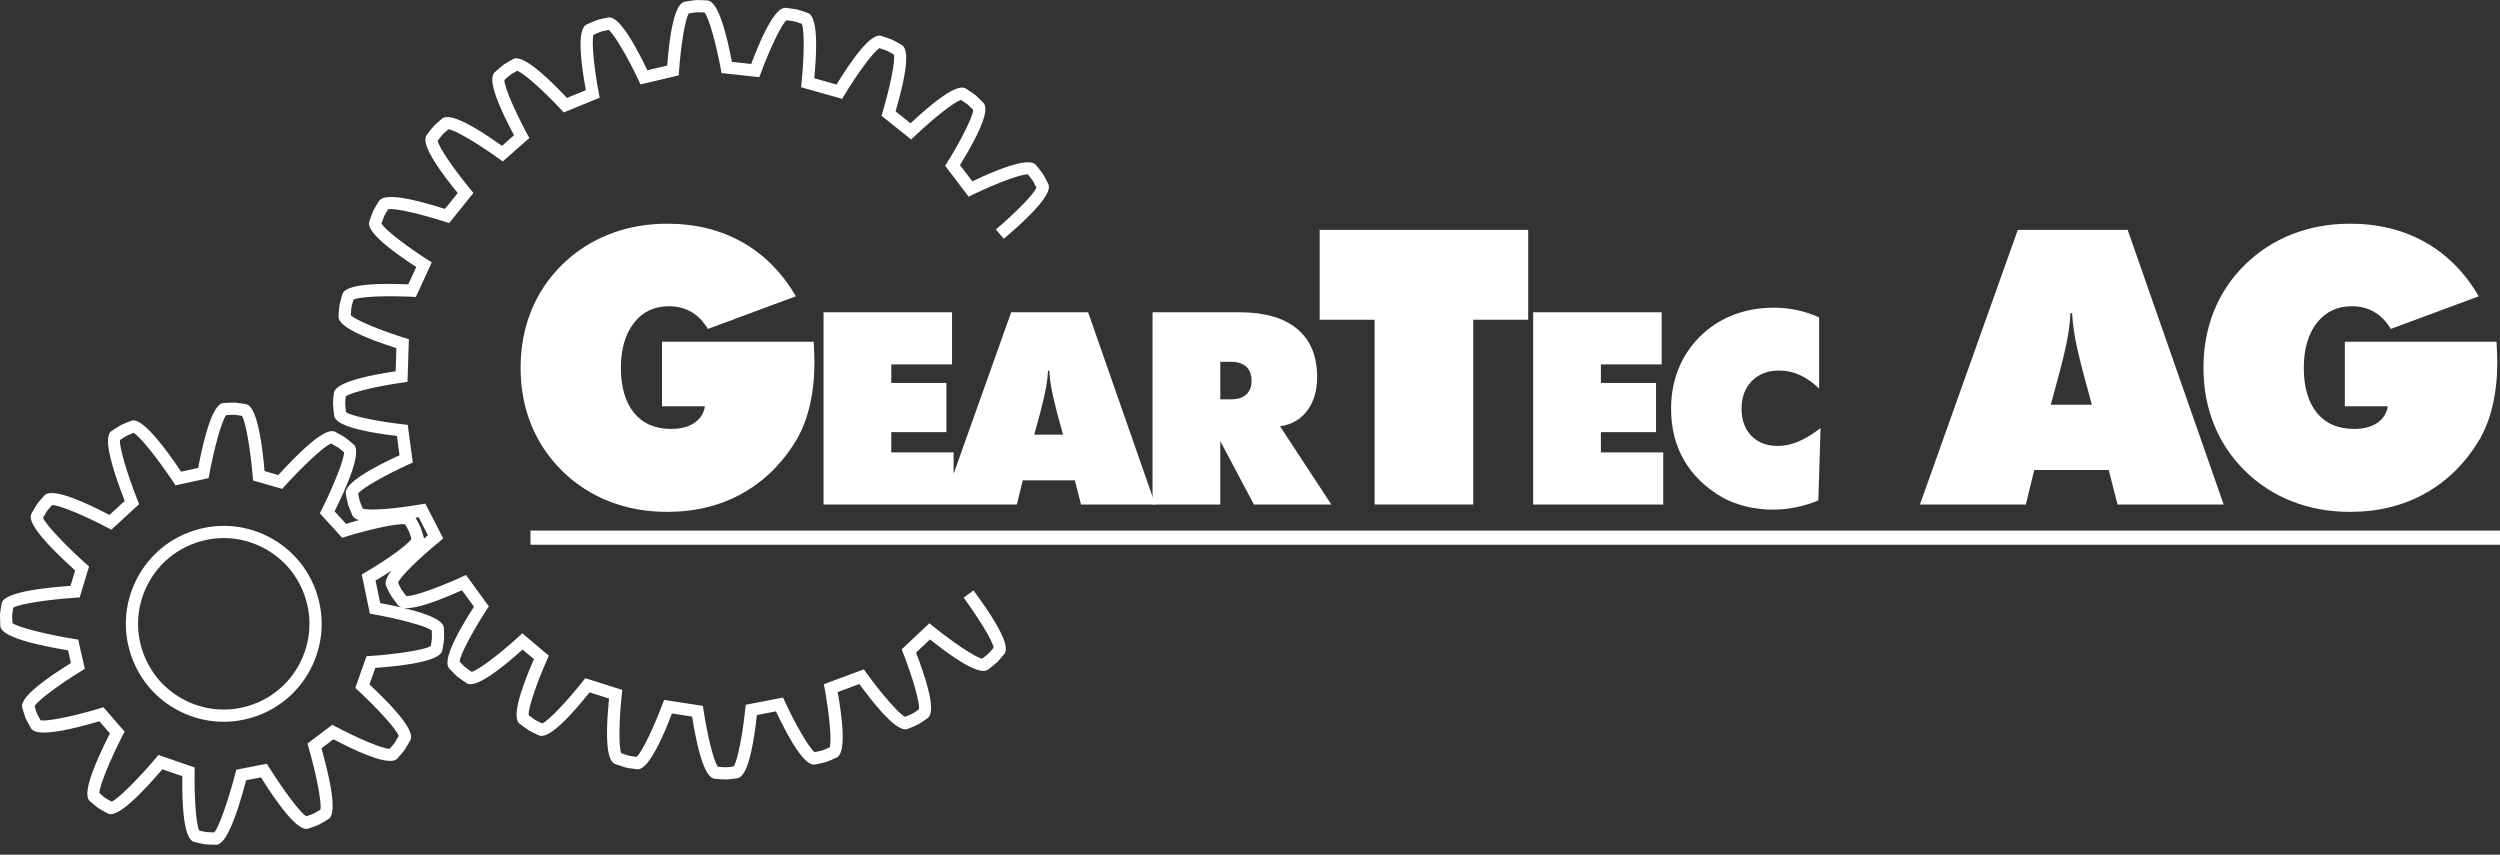
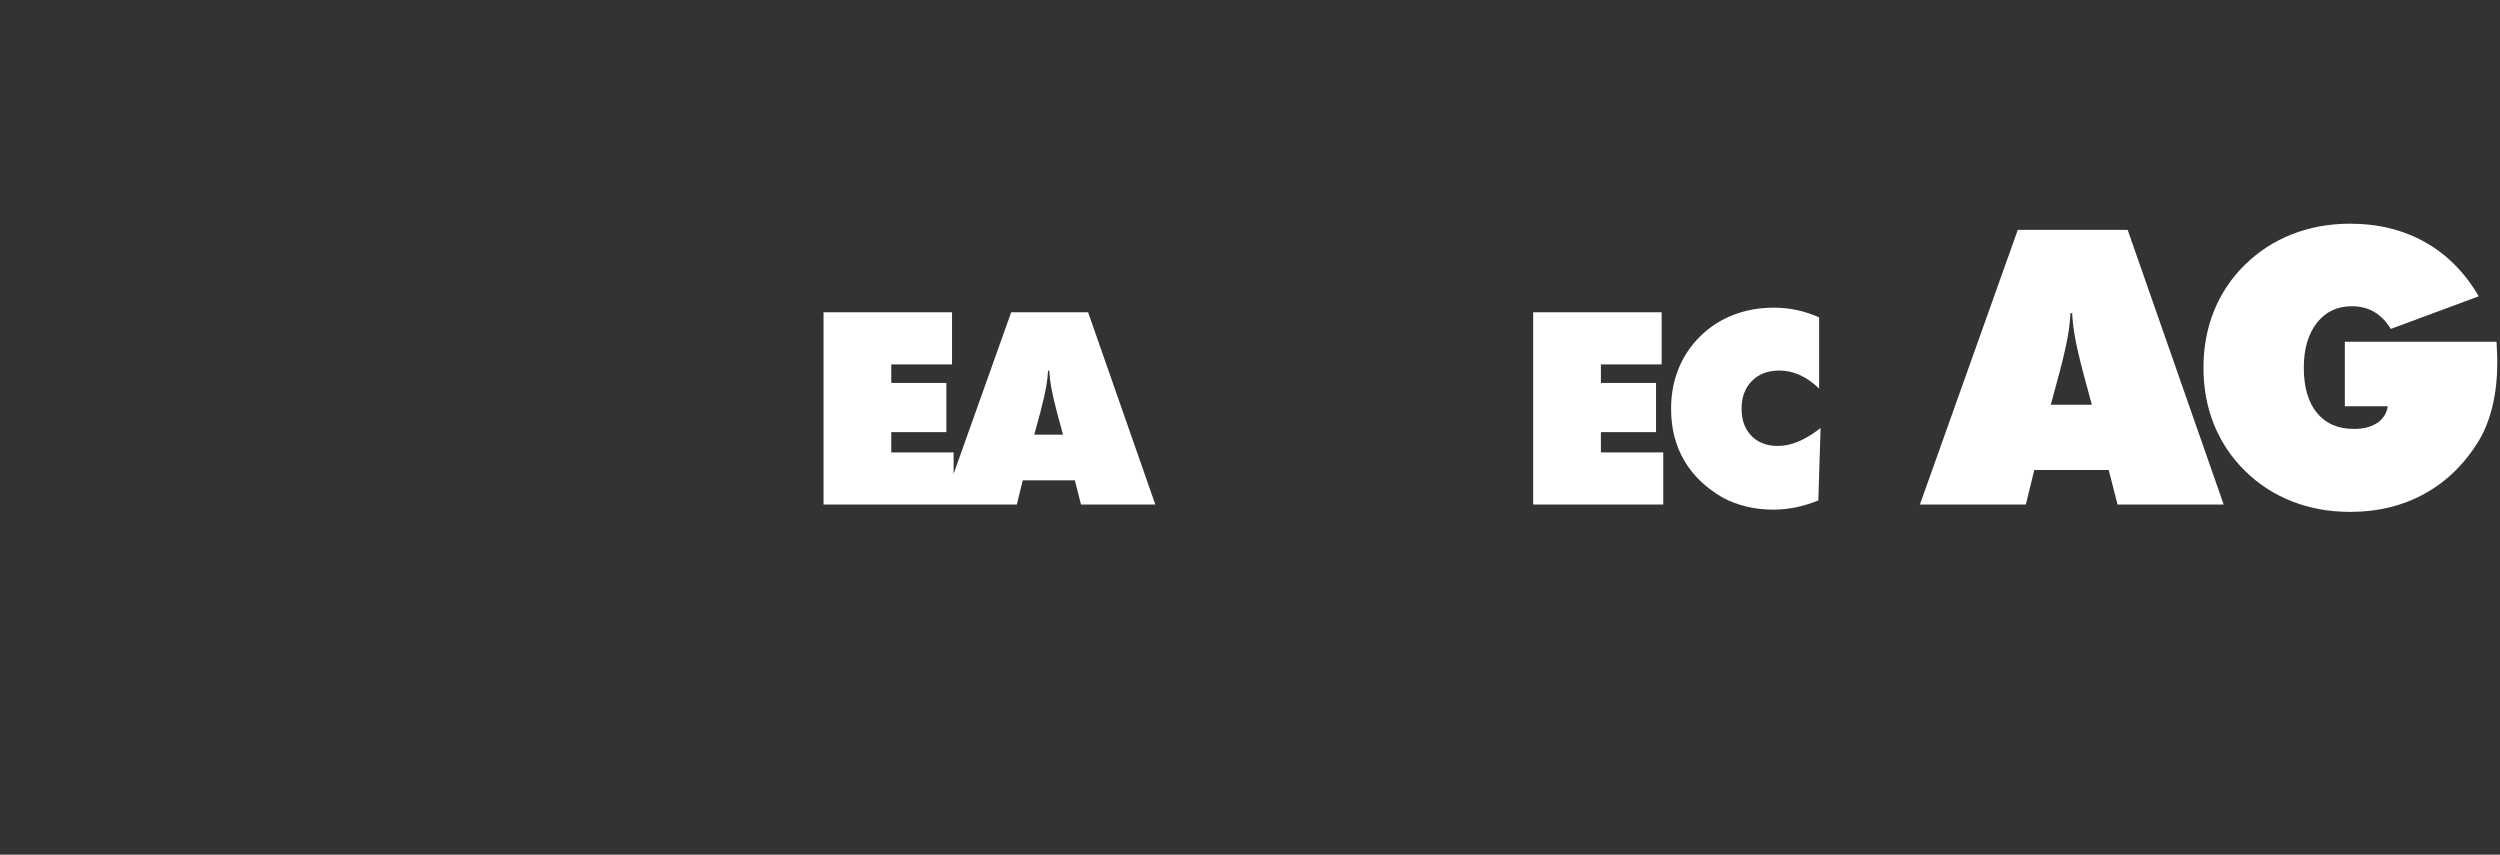
<svg xmlns="http://www.w3.org/2000/svg" version="1.1" id="Ebene_1" x="0px" y="0px" width="234px" height="80px" viewBox="0 73.824 234 80" enable-background="new 0 73.824 234 80" xml:space="preserve">
  <rect x="0" y="73.824" width="234" height="80" fill="#333333" stroke="none" />
  <g>
    <g>
-       <path fill="#FFFFFF" d="M64.989,113.409c-0.556,0.374-1.278,0.562-2.167,0.562c-1.499,0-2.657-0.5-3.475-1.501    c-0.82-1.001-1.229-2.409-1.229-4.223c0-1.756,0.406-3.154,1.219-4.197c0.813-1.042,1.904-1.563,3.273-1.563    c0.784,0,1.48,0.176,2.088,0.527c0.609,0.352,1.13,0.884,1.563,1.598l8.232-3.055c-1.299-2.224-2.972-3.912-5.02-5.066    c-2.047-1.152-4.387-1.729-7.02-1.729c-1.942,0-3.751,0.328-5.423,0.984c-1.673,0.655-3.148,1.609-4.424,2.862    c-1.263,1.241-2.226,2.678-2.886,4.311c-0.662,1.633-0.992,3.41-0.992,5.33c0,1.909,0.328,3.676,0.983,5.304    c0.655,1.627,1.62,3.072,2.895,4.337c1.288,1.265,2.765,2.221,4.433,2.871c1.667,0.65,3.472,0.974,5.414,0.974    c2.632,0,4.985-0.582,7.057-1.746c2.071-1.164,3.76-2.847,5.072-5.048c0.538-0.937,0.947-2.014,1.228-3.231    c0.28-1.218,0.422-2.563,0.422-4.039c0-0.199-0.007-0.427-0.018-0.685c-0.012-0.257-0.03-0.65-0.053-1.176H61.963v6.04h4.02    C65.876,112.514,65.544,113.035,64.989,113.409L64.989,113.409z" />
-     </g>
+       </g>
    <g>
      <path fill="#FFFFFF" d="M89.257,121.047v-4.881h-5.835v-1.892h5.159v-4.608h-5.159v-1.734h5.688v-4.88H77.083v17.995H89.257    L89.257,121.047z M97.362,112.468c0.27-1.033,0.454-1.827,0.552-2.385c0.099-0.557,0.16-1.081,0.185-1.573h0.11    c0.024,0.492,0.086,1.017,0.184,1.573c0.099,0.557,0.283,1.352,0.553,2.385l0.553,2.04h-2.691L97.362,112.468L97.362,112.468z     M95.175,121.047l0.553-2.262h4.877l0.578,2.262h6.954l-6.291-17.995h-7.199l-6.413,17.995H95.175L95.175,121.047z" />
    </g>
    <g>
-       <path fill="#FFFFFF" d="M115.228,107.686c0.614,0,1.087,0.154,1.419,0.461c0.331,0.307,0.497,0.748,0.497,1.321    c0,0.557-0.166,0.985-0.497,1.285c-0.332,0.3-0.805,0.448-1.419,0.448h-1.009v-3.516L115.228,107.686L115.228,107.686z     M114.219,121.047v-5.937l3.146,5.937h7.248l-4.804-7.326c1.064-0.14,1.91-0.623,2.537-1.45s0.938-1.88,0.938-3.159    c0-1.959-0.62-3.458-1.866-4.499c-1.245-1.041-3.046-1.562-5.405-1.562h-8.133v17.995L114.219,121.047L114.219,121.047z" />
-     </g>
+       </g>
    <g>
-       <polygon fill="#FFFFFF" points="137.896,121.047 137.896,103.751 143.04,103.751 143.04,95.34 123.521,95.34 123.521,103.751     128.665,103.751 128.665,121.047   " />
-     </g>
+       </g>
    <g>
      <path fill="#FFFFFF" d="M155.68,121.047v-4.88h-5.836v-1.893h5.16v-4.608h-5.16v-1.734h5.688v-4.88h-12.028v17.995H155.68    L155.68,121.047z M170.27,103.531c-0.67-0.302-1.361-0.53-2.069-0.682c-0.709-0.151-1.428-0.227-2.156-0.227    c-1.368,0-2.641,0.227-3.815,0.682c-1.176,0.455-2.209,1.125-3.102,2.01c-0.886,0.876-1.56,1.889-2.021,3.036    c-0.463,1.147-0.694,2.393-0.694,3.736c0,1.82,0.408,3.43,1.222,4.83c0.815,1.402,2.016,2.563,3.607,3.48    c0.654,0.36,1.387,0.637,2.199,0.835c0.811,0.197,1.653,0.295,2.529,0.295c0.704,0,1.409-0.072,2.114-0.215    c0.703-0.145,1.408-0.358,2.113-0.645l0.209-6.773c-0.763,0.582-1.466,1.006-2.108,1.272s-1.275,0.399-1.896,0.399    c-1.032,0-1.856-0.315-2.471-0.946c-0.613-0.632-0.921-1.476-0.921-2.532c0-1.083,0.321-1.948,0.964-2.6    c0.643-0.651,1.493-0.978,2.55-0.978c0.68,0,1.327,0.14,1.94,0.418c0.614,0.278,1.216,0.701,1.806,1.266L170.27,103.531    L170.27,103.531z" />
    </g>
    <g>
      <path fill="#FFFFFF" d="M192.743,108.791c0.387-1.475,0.649-2.61,0.79-3.406c0.14-0.795,0.229-1.545,0.263-2.248h0.158    c0.036,0.702,0.123,1.452,0.264,2.248c0.141,0.796,0.404,1.932,0.79,3.406l0.789,2.915h-3.844L192.743,108.791L192.743,108.791z     M189.619,121.047l0.79-3.231h6.967l0.826,3.231h9.934l-8.987-25.707h-10.284l-9.161,25.707H189.619L189.619,121.047z" />
    </g>
    <g>
      <path fill="#FFFFFF" d="M222.508,113.409c-0.557,0.374-1.279,0.562-2.167,0.562c-1.499,0-2.656-0.5-3.477-1.501    c-0.818-1.001-1.228-2.409-1.228-4.223c0-1.756,0.406-3.154,1.22-4.197c0.813-1.042,1.904-1.563,3.272-1.563    c0.784,0,1.479,0.176,2.089,0.527c0.608,0.352,1.129,0.884,1.562,1.598l8.232-3.055c-1.3-2.224-2.973-3.912-5.021-5.066    c-2.048-1.152-4.389-1.729-7.021-1.729c-1.942,0-3.749,0.328-5.423,0.984c-1.673,0.655-3.147,1.609-4.423,2.862    c-1.265,1.241-2.228,2.678-2.887,4.311c-0.663,1.633-0.992,3.41-0.992,5.33c0,1.909,0.327,3.676,0.983,5.304    c0.654,1.627,1.619,3.072,2.896,4.337c1.286,1.265,2.765,2.221,4.432,2.871s3.472,0.974,5.414,0.974    c2.632,0,4.984-0.582,7.055-1.746c2.072-1.164,3.763-2.847,5.073-5.048c0.539-0.937,0.946-2.014,1.229-3.231    c0.28-1.218,0.42-2.563,0.42-4.039c0-0.199-0.006-0.427-0.018-0.685c-0.012-0.257-0.03-0.65-0.053-1.176h-14.199v6.04h4.02    C223.394,112.514,223.063,113.035,222.508,113.409L222.508,113.409z" />
    </g>
    <g>
-       <path fill="#FFFFFF" d="M0,131.476c0-0.061,0.001-0.112,0.004-0.155c0.011-0.215,0.096-0.714,0.125-0.876    c0.028-0.429,0.249-1.342,6.47-1.785l0.437-1.443c-4.685-4.217-4.276-5.069-4.031-5.422c0.084-0.151,0.356-0.635,0.491-0.825    c0.127-0.177,0.465-0.552,0.576-0.675c0.251-0.345,0.919-0.997,6.176,1.726l1.426-1.314c-2.264-5.823-1.516-6.396-1.135-6.601    c0.145-0.097,0.605-0.405,0.813-0.513c0.191-0.1,0.663-0.28,0.817-0.338c0.386-0.195,1.288-0.472,4.784,4.716l1.593-0.346    c1.15-5.994,2.081-6.104,2.507-6.086c0.173-0.01,0.726-0.041,0.96-0.03c0.217,0.012,0.714,0.096,0.877,0.124    c0.426,0.026,1.337,0.241,1.872,6.286l1.286,0.37c4.219-4.613,5.075-4.226,5.431-3.988c0.154,0.082,0.644,0.345,0.837,0.479    c0.178,0.12,0.558,0.452,0.682,0.562c0.351,0.244,1.016,0.903-1.682,6.343l1.07,1.171c0.431-0.13,0.833-0.245,1.208-0.349    c-0.504-0.158-0.605-0.399-0.658-0.567c-0.069-0.159-0.287-0.669-0.356-0.891c-0.064-0.21-0.155-0.705-0.185-0.868    c-0.123-0.411-0.24-1.333,5-3.747l-0.241-1.804c-5.719-0.687-5.88-1.603-5.89-2.027c-0.022-0.173-0.089-0.723-0.092-0.956    c-0.021-0.221,0.048-0.72,0.065-0.885c0-0.001,0-0.003,0-0.006c0-0.429,0.17-1.339,5.796-2.182l0.07-2.162    c-5.494-1.757-5.479-2.689-5.411-3.108c0.011-0.174,0.048-0.728,0.09-0.959c0.038-0.212,0.183-0.695,0.231-0.853    c0.08-0.422,0.4-1.3,6.198-1.049l0.751-1.629c-4.786-3.113-4.531-4.001-4.351-4.387c0.056-0.165,0.238-0.689,0.338-0.901    c0.093-0.195,0.36-0.623,0.448-0.763c0.188-0.385,0.727-1.147,6.248,0.616l1.197-1.488c-3.628-4.445-3.113-5.216-2.825-5.53    c0.104-0.14,0.436-0.583,0.598-0.755c0.148-0.157,0.532-0.483,0.659-0.589c0.295-0.309,1.035-0.868,5.712,2.458l1.125-0.99    c-2.707-5.077-2.05-5.732-1.707-5.984c0.129-0.117,0.542-0.487,0.732-0.624c0.175-0.125,0.616-0.371,0.761-0.452    c0.35-0.246,1.191-0.652,5.168,3.563l1.769-0.722c-1.027-5.648-0.201-6.073,0.202-6.208c0.158-0.071,0.665-0.299,0.887-0.371    c0.206-0.067,0.7-0.166,0.863-0.198c0.407-0.127,1.325-0.258,3.808,4.908l1.855-0.438c0.448-5.769,1.357-5.969,1.783-5.998    c0.172-0.029,0.718-0.119,0.953-0.131c0.215-0.012,0.719,0.019,0.884,0.029c0.427-0.02,1.352,0.09,2.436,5.755l1.808,0.199    c2.038-5.391,2.966-5.327,3.381-5.234c0.173,0.02,0.723,0.086,0.952,0.139c0.21,0.05,0.685,0.22,0.84,0.277    c0.415,0.1,1.269,0.462,0.731,6.153l2.082,0.586c3.024-4.914,3.923-4.678,4.314-4.508c0.166,0.052,0.695,0.221,0.909,0.318    c0.196,0.088,0.63,0.345,0.772,0.429c0.39,0.178,1.166,0.698-0.47,6.271l1.401,1.121c4.17-3.901,4.97-3.438,5.302-3.172    c0.145,0.094,0.61,0.396,0.792,0.544c0.168,0.139,0.519,0.5,0.633,0.619c0.33,0.274,0.939,0.98-2.098,5.919l1.157,1.521    c5.186-2.459,5.81-1.771,6.044-1.417c0.11,0.134,0.46,0.564,0.587,0.76c0.118,0.183,0.342,0.634,0.415,0.783    c0.236,0.37,0.612,1.259-4.102,5.253l-0.739-0.872c1.705-1.445,3.584-3.319,3.794-3.92c-0.111-0.224-0.268-0.529-0.327-0.621    c-0.067-0.104-0.303-0.401-0.478-0.615c-0.636-0.05-3.11,0.908-5.12,1.88l-0.42,0.204l-2.199-2.891l0.208-0.335    c1.184-1.896,2.402-4.254,2.419-4.891c-0.175-0.179-0.417-0.422-0.501-0.493c-0.095-0.077-0.411-0.288-0.642-0.438    c-0.622,0.146-2.685,1.813-4.302,3.353l-0.361,0.345l-2.78-2.225l0.111-0.37c0.643-2.142,1.203-4.738,1.047-5.354    c-0.215-0.128-0.511-0.299-0.613-0.343c-0.113-0.051-0.472-0.172-0.734-0.255c-0.562,0.304-2.113,2.456-3.271,4.367l-0.225,0.372    l-3.84-1.083l0.048-0.479c0.228-2.224,0.283-4.878,0.019-5.457c-0.236-0.085-0.56-0.196-0.667-0.221    c-0.119-0.027-0.495-0.079-0.769-0.112c-0.494,0.405-1.611,2.812-2.385,4.907l-0.155,0.419l-3.539-0.388l-0.077-0.418    c-0.405-2.199-1.095-4.763-1.511-5.244c-0.25-0.015-0.592-0.031-0.702-0.025c-0.124,0.006-0.498,0.063-0.77,0.108    c-0.361,0.526-0.761,3.15-0.917,5.379l-0.03,0.419l-3.572,0.846l-0.198-0.419c-0.952-2.022-2.273-4.325-2.799-4.684    c-0.246,0.049-0.581,0.121-0.686,0.154c-0.117,0.038-0.465,0.188-0.716,0.302c-0.213,0.602,0.069,3.24,0.485,5.435l0.088,0.459    l-3.362,1.374l-0.269-0.289c-1.523-1.635-3.483-3.426-4.093-3.607c-0.219,0.122-0.516,0.292-0.604,0.356    c-0.101,0.073-0.388,0.322-0.591,0.506c0,0.007,0,0.012,0,0.019c0,0.666,1.063,3.064,2.12,5.008l0.218,0.4l-2.492,2.196    l-0.371-0.268c-1.811-1.31-4.08-2.686-4.714-2.745c-0.191,0.162-0.45,0.386-0.525,0.467c-0.084,0.09-0.316,0.391-0.481,0.611    c0.104,0.63,1.627,2.802,3.052,4.521l0.299,0.357l-2.276,2.83l-0.375-0.123c-2.125-0.693-4.707-1.312-5.327-1.174    c-0.133,0.212-0.311,0.504-0.358,0.604c-0.053,0.111-0.182,0.468-0.272,0.729c0.291,0.568,2.404,2.171,4.287,3.374l0.419,0.268    l-1.49,3.235l-0.386-0.02c-2.23-0.111-4.883-0.028-5.447,0.267c-0.072,0.24-0.167,0.569-0.186,0.677    c-0.022,0.123-0.052,0.501-0.071,0.775c0.429,0.472,2.89,1.463,5.022,2.128l0.415,0.129l-0.129,3.989l-0.476,0.068    c-2.213,0.313-4.803,0.896-5.3,1.292c-0.025,0.249-0.064,0.593-0.055,0.7c0.003,0.123,0.044,0.501,0.078,0.774    c0.511,0.382,3.114,0.891,5.333,1.141l0.443,0.049l0.474,3.528l-0.39,0.177c-2.035,0.92-4.358,2.205-4.725,2.726    c0.045,0.246,0.112,0.584,0.145,0.689c0.036,0.115,0.181,0.466,0.29,0.721c0.598,0.224,3.238-0.018,5.439-0.401l0.413-0.071    l1.68,3.268l-0.36,0.294c-1.734,1.409-3.652,3.243-3.874,3.84c0.106,0.227,0.256,0.535,0.313,0.627    c0.066,0.106,0.296,0.408,0.466,0.625c0.635,0.064,3.127-0.844,5.157-1.776l0.425-0.195l2.139,2.937l-0.215,0.33    c-1.221,1.871-2.487,4.206-2.517,4.842c0.171,0.184,0.407,0.429,0.49,0.5c0.095,0.081,0.406,0.299,0.633,0.454    c0.625-0.133,2.722-1.759,4.37-3.264l0.371-0.34l2.484,2.093l-0.174,0.394c-0.906,2.042-1.791,4.545-1.709,5.181    c0.22,0.167,0.524,0.394,0.629,0.457c0.094,0.058,0.403,0.204,0.631,0.307c0.593-0.229,2.404-2.17,3.792-3.923l0.244-0.31    l3.461,1.099l-0.049,0.466c-0.24,2.222-0.311,4.873-0.049,5.455c0.259,0.092,0.618,0.215,0.738,0.243    c0.108,0.026,0.448,0.07,0.695,0.1c0.495-0.4,1.628-2.803,2.414-4.895l0.164-0.434l3.63,0.557l0.063,0.416    c0.334,2.207,0.943,4.789,1.344,5.285c0.275,0.025,0.653,0.051,0.776,0.047c0.111-0.001,0.45-0.045,0.698-0.081    c0.376-0.512,0.859-3.124,1.085-5.348l0.043-0.424l3.495-0.67l0.188,0.405c0.94,2.026,2.247,4.335,2.771,4.698    c0.271-0.054,0.642-0.135,0.759-0.173c0.104-0.032,0.417-0.17,0.645-0.274c0.219-0.597-0.05-3.238-0.455-5.438l-0.086-0.472    l3.74-1.39l0.254,0.354c1.307,1.813,3.027,3.834,3.61,4.091c0.255-0.104,0.604-0.255,0.712-0.313    c0.096-0.053,0.378-0.246,0.583-0.393c0.105-0.629-0.662-3.171-1.476-5.252l-0.141-0.361l2.593-2.438l0.388,0.313    c1.736,1.405,3.927,2.901,4.558,2.996c0.219-0.168,0.517-0.404,0.606-0.49c0.077-0.074,0.298-0.336,0.458-0.53    c-0.067-0.633-1.472-2.886-2.803-4.681l0.918-0.683c3.684,4.966,3.113,5.745,2.8,6.053c-0.105,0.126-0.425,0.515-0.579,0.664    c-0.171,0.165-0.611,0.504-0.748,0.608c-0.309,0.291-1.069,0.818-5.54-2.736l-1.306,1.23c2.078,5.423,1.345,6.004,0.971,6.213    c-0.134,0.094-0.545,0.386-0.735,0.488c-0.206,0.113-0.718,0.324-0.879,0.391c-0.376,0.2-1.254,0.51-4.663-4.148l-2.028,0.753    c0.99,5.628,0.169,6.057-0.236,6.19c-0.151,0.069-0.609,0.278-0.813,0.343c-0.226,0.071-0.769,0.184-0.938,0.216    c-0.407,0.127-1.327,0.264-3.79-4.943l-1.787,0.341c-0.626,5.736-1.54,5.918-1.966,5.936c-0.164,0.021-0.663,0.093-0.88,0.098    c-0.233,0.008-0.786-0.039-0.959-0.055c-0.426,0.007-1.349-0.122-2.257-5.834l-1.885-0.288c-2.059,5.348-2.985,5.292-3.401,5.198    c-0.165-0.021-0.666-0.078-0.877-0.128c-0.226-0.055-0.748-0.24-0.912-0.299c-0.414-0.101-1.272-0.457-0.699-6.17l-1.822-0.58    c-3.627,4.523-4.499,4.185-4.867,3.969c-0.15-0.069-0.609-0.278-0.795-0.39c-0.199-0.122-0.641-0.457-0.779-0.563    c-0.361-0.225-1.071-0.829,1.231-6.126l-1.063-0.896c-4.248,3.813-5.038,3.333-5.363,3.062c-0.144-0.097-0.602-0.409-0.78-0.561    c-0.165-0.143-0.509-0.511-0.621-0.63c-0.323-0.282-0.92-1,2.217-5.878l-1.126-1.544c-3.38,1.52-4.831,1.766-5.497,1.653    c3.759,0.89,3.826,1.631,3.804,2c0.008,0.173,0.032,0.726,0.014,0.964c-0.014,0.212-0.104,0.711-0.134,0.872    c-0.032,0.427-0.26,1.337-6.299,1.779l-0.545,1.548c4.413,4.132,4.004,4.972,3.761,5.324c-0.084,0.151-0.354,0.637-0.49,0.828    c-0.124,0.176-0.46,0.552-0.571,0.674c-0.251,0.349-0.915,1.01-6.074-1.694l-1.119,0.847c1.68,5.98,0.918,6.514,0.539,6.695    c-0.147,0.09-0.62,0.377-0.83,0.476c-0.195,0.091-0.669,0.252-0.824,0.302c-0.39,0.178-1.293,0.417-4.554-4.753l-1.385,0.271    c-1.585,6.034-2.516,6.08-2.937,6.031c-0.171-0.003-0.716-0.013-0.944-0.042c-0.213-0.028-0.691-0.147-0.85-0.188    c-0.422-0.058-1.307-0.334-1.241-6.184l-1.869-0.644c-4.023,4.703-4.87,4.313-5.222,4.073c-0.15-0.08-0.626-0.341-0.814-0.471    c-0.174-0.123-0.543-0.45-0.664-0.558c-0.343-0.245-0.99-0.907,1.794-6.405l-0.988-1.135c-5.788,1.706-6.294,0.927-6.465,0.534    c-0.085-0.149-0.353-0.623-0.443-0.835c-0.084-0.198-0.224-0.675-0.27-0.833c-0.16-0.39-0.366-1.285,4.517-4.316l-0.271-1.189    c-6.253-1.043-6.366-1.99-6.345-2.409C0.021,132.141,0,131.743,0,131.476L0,131.476z M1.244,130.701    c-0.042,0.246-0.094,0.575-0.1,0.682c-0.007,0.123,0.008,0.488,0.021,0.761c0.543,0.42,3.357,1.094,5.772,1.482l0.381,0.062    l0.622,2.741l-0.351,0.215c-1.904,1.164-4.05,2.723-4.351,3.28c0.069,0.237,0.168,0.561,0.21,0.66    c0.046,0.108,0.219,0.425,0.352,0.659c0.645,0.138,3.319-0.445,5.529-1.11l0.354-0.106l1.979,2.275l-0.177,0.343    c-1.086,2.115-2.181,4.706-2.181,5.399c0,0.006,0,0.01,0,0.016c0.183,0.161,0.427,0.371,0.512,0.433    c0.095,0.066,0.401,0.238,0.635,0.365c0.63-0.255,2.599-2.257,4.128-4.067l0.254-0.301l3.39,1.172l-0.007,0.414    c-0.038,2.249,0.125,4.916,0.431,5.484c0.238,0.061,0.555,0.136,0.66,0.149c0.114,0.013,0.474,0.025,0.745,0.03    c0.459-0.495,1.374-3.191,1.973-5.521l0.089-0.349l2.863-0.559l0.208,0.334c1.25,2.006,2.909,4.265,3.491,4.587    c0.235-0.079,0.545-0.188,0.643-0.233c0.111-0.051,0.435-0.243,0.669-0.384c0.157-0.65-0.428-3.476-1.1-5.815l-0.107-0.377    l2.324-1.758l0.322,0.172c1.972,1.049,4.409,2.101,5.044,2.073c0.167-0.187,0.392-0.444,0.454-0.533    c0.072-0.102,0.26-0.427,0.393-0.669c-0.196-0.626-2.072-2.656-3.783-4.24l-0.276-0.255l1.044-2.965l0.375-0.024    c2.34-0.159,5.092-0.562,5.639-0.927c0.045-0.246,0.101-0.578,0.107-0.687c0.009-0.126-0.002-0.498-0.014-0.773    c-0.505-0.417-3.145-1.104-5.408-1.506l-0.382-0.067l-0.757-3.671l0.354-0.207c1.875-1.097,3.991-2.579,4.292-3.128    c-0.072-0.24-0.175-0.568-0.218-0.669c-0.048-0.113-0.227-0.438-0.362-0.679c-0.647-0.143-3.335,0.459-5.558,1.142l-0.346,0.105    l-2.09-2.285l0.178-0.352c1.062-2.109,2.107-4.693,2.087-5.357c-0.188-0.164-0.447-0.382-0.537-0.444    c-0.102-0.068-0.429-0.25-0.671-0.379c-0.638,0.213-2.718,2.184-4.342,3.979l-0.24,0.264l-2.726-0.784l-0.033-0.394    c-0.193-2.351-0.639-5.112-1.012-5.656c-0.247-0.041-0.583-0.094-0.691-0.099c-0.122-0.007-0.498,0.01-0.773,0.025    c-0.427,0.505-1.15,3.208-1.582,5.53l-0.069,0.373l-3.094,0.675l-0.217-0.325c-1.34-2.014-3.103-4.27-3.705-4.583    c-0.232,0.09-0.54,0.21-0.635,0.261c-0.107,0.057-0.415,0.255-0.643,0.409c-0.087,0.673,0.759,3.396,1.645,5.635l0.144,0.365    l-2.593,2.39l-0.357-0.188c-2.035-1.07-4.543-2.144-5.19-2.116c-0.168,0.186-0.393,0.441-0.458,0.532    c-0.069,0.098-0.254,0.415-0.389,0.655c0.229,0.641,2.221,2.705,4.03,4.317l0.273,0.243l-0.876,2.897l-0.396,0.026    C4.652,129.931,1.812,130.334,1.244,130.701L1.244,130.701z M36.621,127.251c-0.429,0.281-0.916,0.584-1.47,0.913l0.436,2.109    c0.763,0.141,1.43,0.277,2.01,0.413c-0.251-0.077-0.354-0.217-0.421-0.323c-0.108-0.135-0.449-0.574-0.573-0.772    c-0.114-0.184-0.329-0.641-0.398-0.79C36.078,128.592,35.91,128.22,36.621,127.251L36.621,127.251z M39.183,122.229    c-0.1,0.017-0.197,0.032-0.294,0.048c0.002,0.003,0.004,0.008,0.006,0.012c0.086,0.149,0.358,0.634,0.451,0.849    c0.085,0.199,0.23,0.682,0.276,0.841c0.028,0.068,0.058,0.15,0.064,0.255c0.119-0.101,0.241-0.202,0.369-0.307L39.183,122.229    L39.183,122.229z M11.778,132.207c0-1.336,0.296-2.668,0.884-3.913c1.046-2.211,2.891-3.885,5.195-4.71    c2.303-0.824,4.791-0.701,7.003,0.344c2.212,1.047,3.885,2.894,4.709,5.197c0.824,2.306,0.702,4.794-0.345,7.008    c-1.045,2.211-2.891,3.885-5.194,4.709s-4.79,0.703-7.003-0.343c-2.212-1.047-3.885-2.894-4.708-5.197    C11.958,134.292,11.778,133.248,11.778,132.207L11.778,132.207z M28.965,132.219c0-0.911-0.157-1.825-0.473-2.708    c-0.721-2.018-2.185-3.632-4.121-4.548c-1.936-0.917-4.112-1.022-6.128-0.302c-2.016,0.722-3.632,2.186-4.546,4.123    c-0.916,1.937-1.023,4.113-0.301,6.132c0.721,2.018,2.185,3.632,4.122,4.549c1.936,0.916,4.112,1.021,6.128,0.301    s3.631-2.187,4.546-4.123C28.707,134.554,28.965,133.39,28.965,132.219L28.965,132.219z" />
-     </g>
+       </g>
    <g>
-       <polygon fill="#FFFFFF" points="49.654,124.812 49.654,123.487 234,123.487 234,124.812   " />
-     </g>
+       </g>
  </g>
</svg>